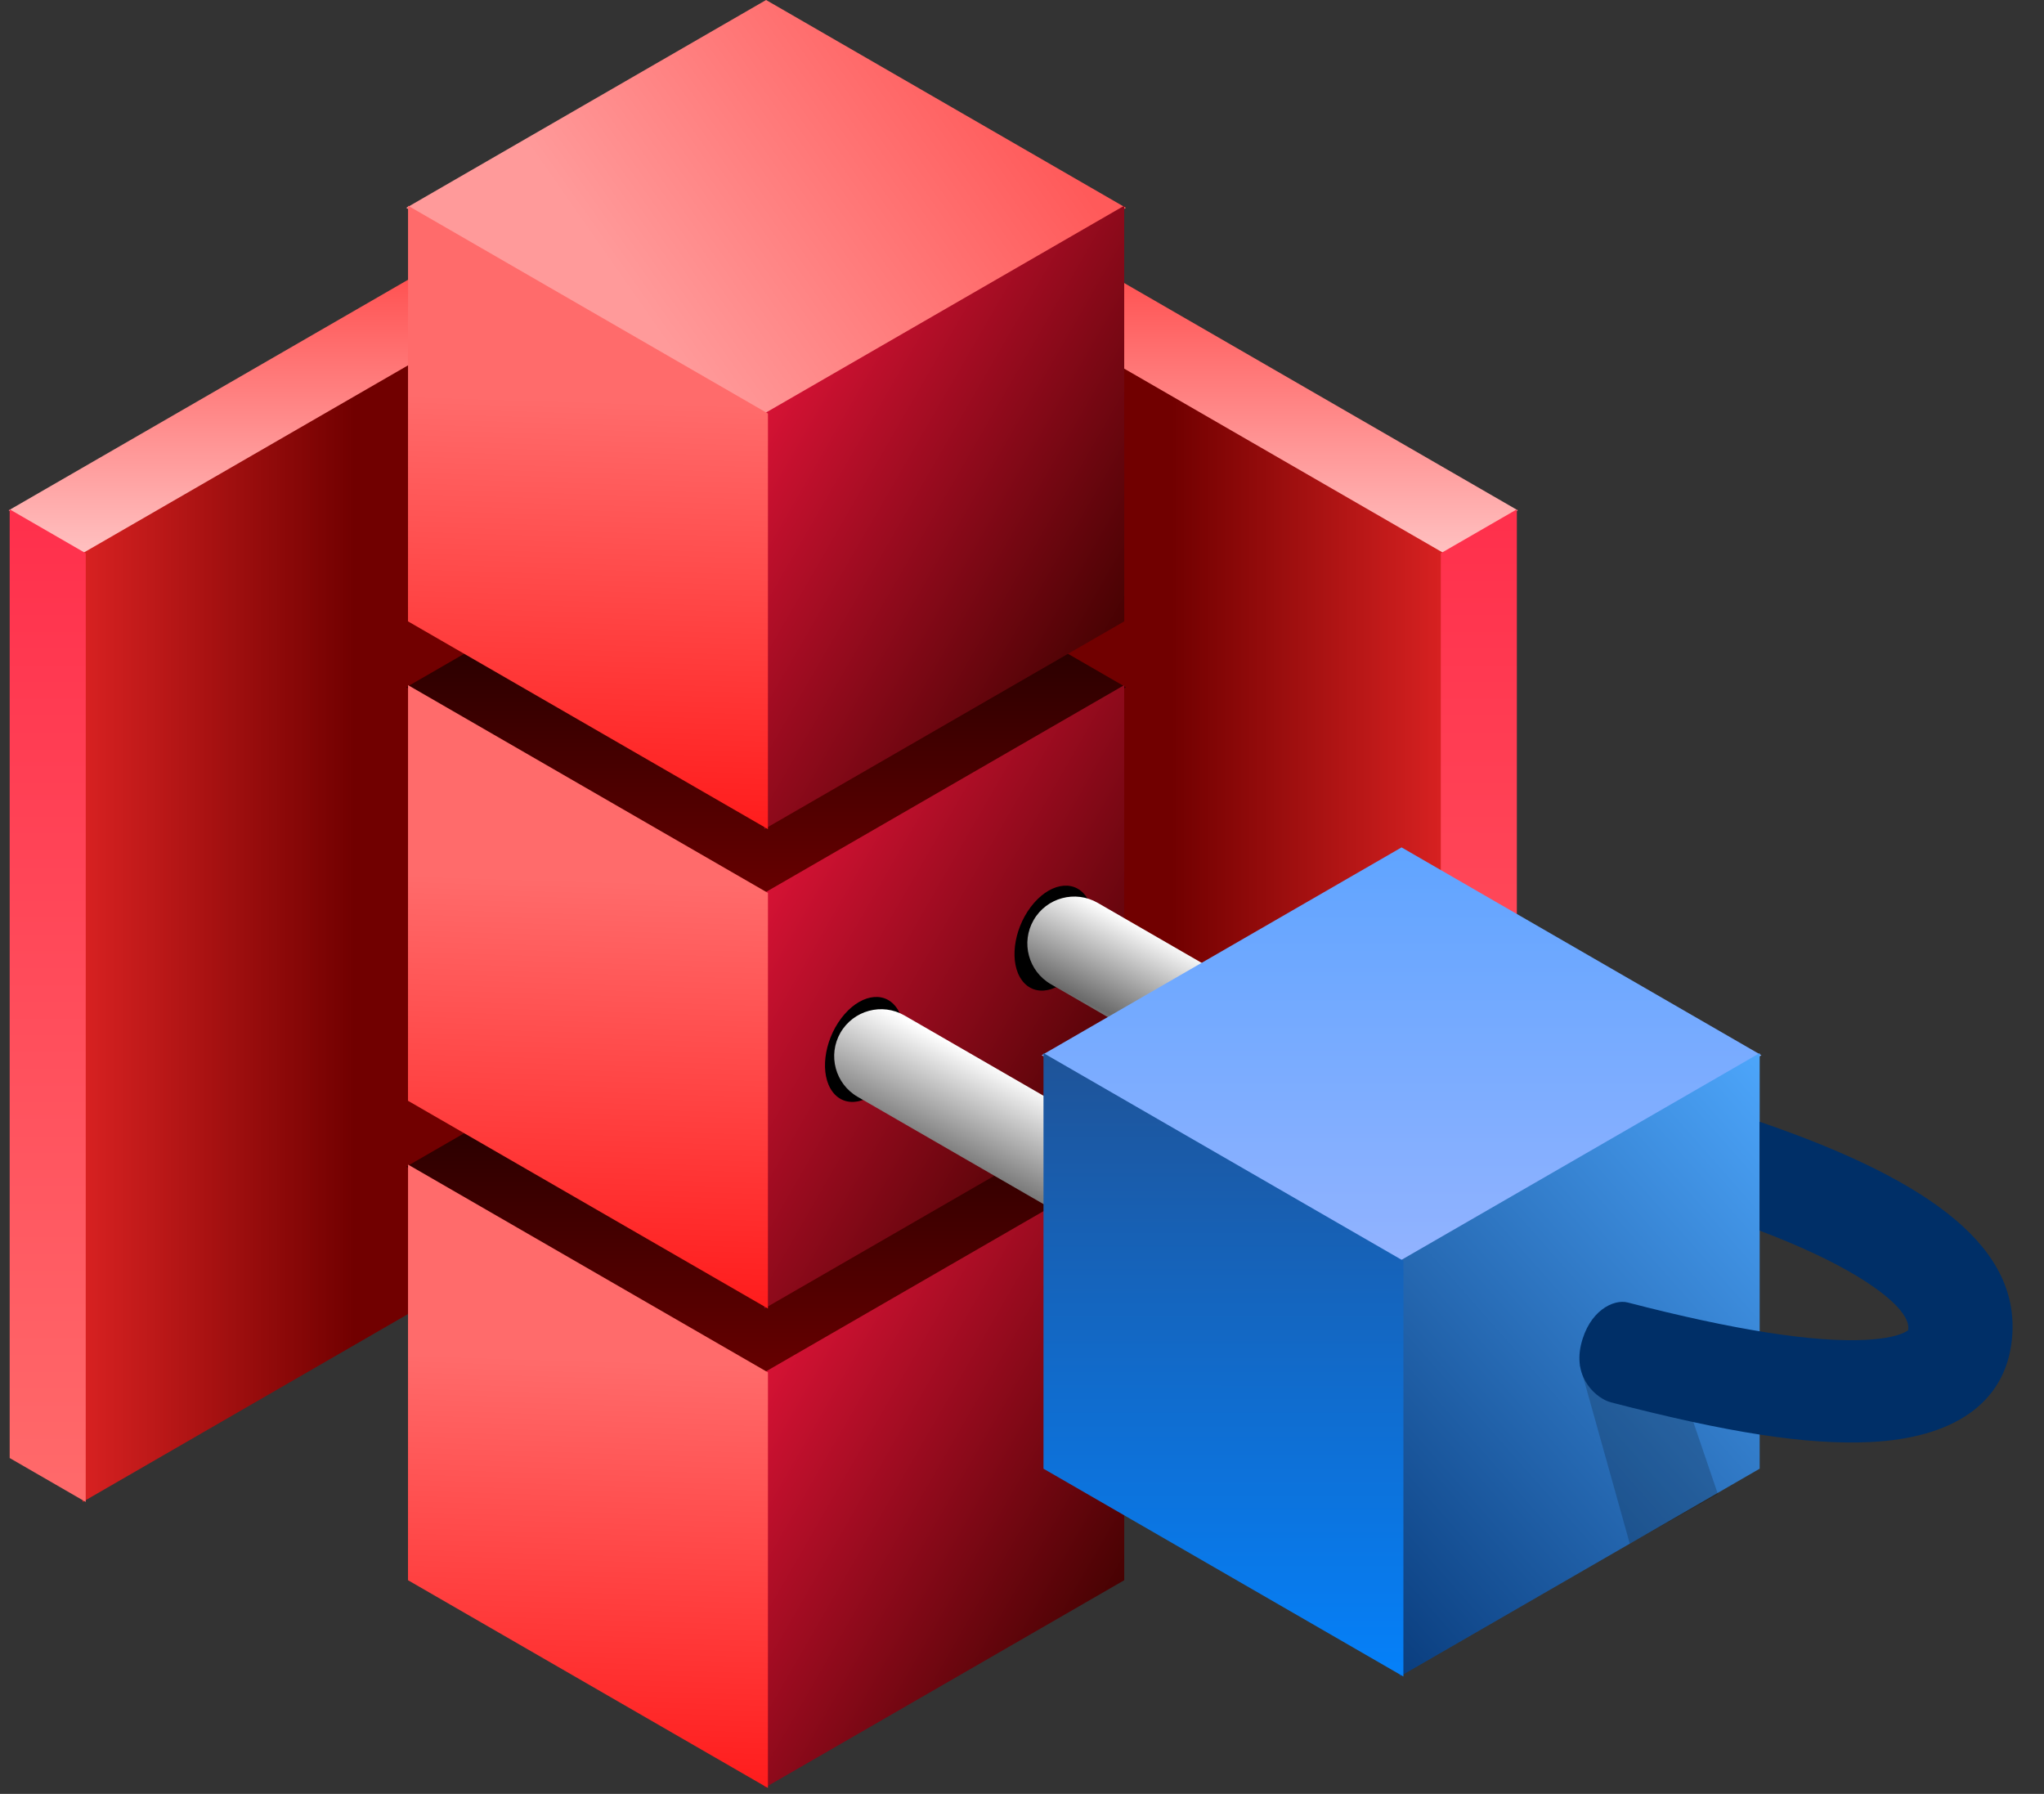
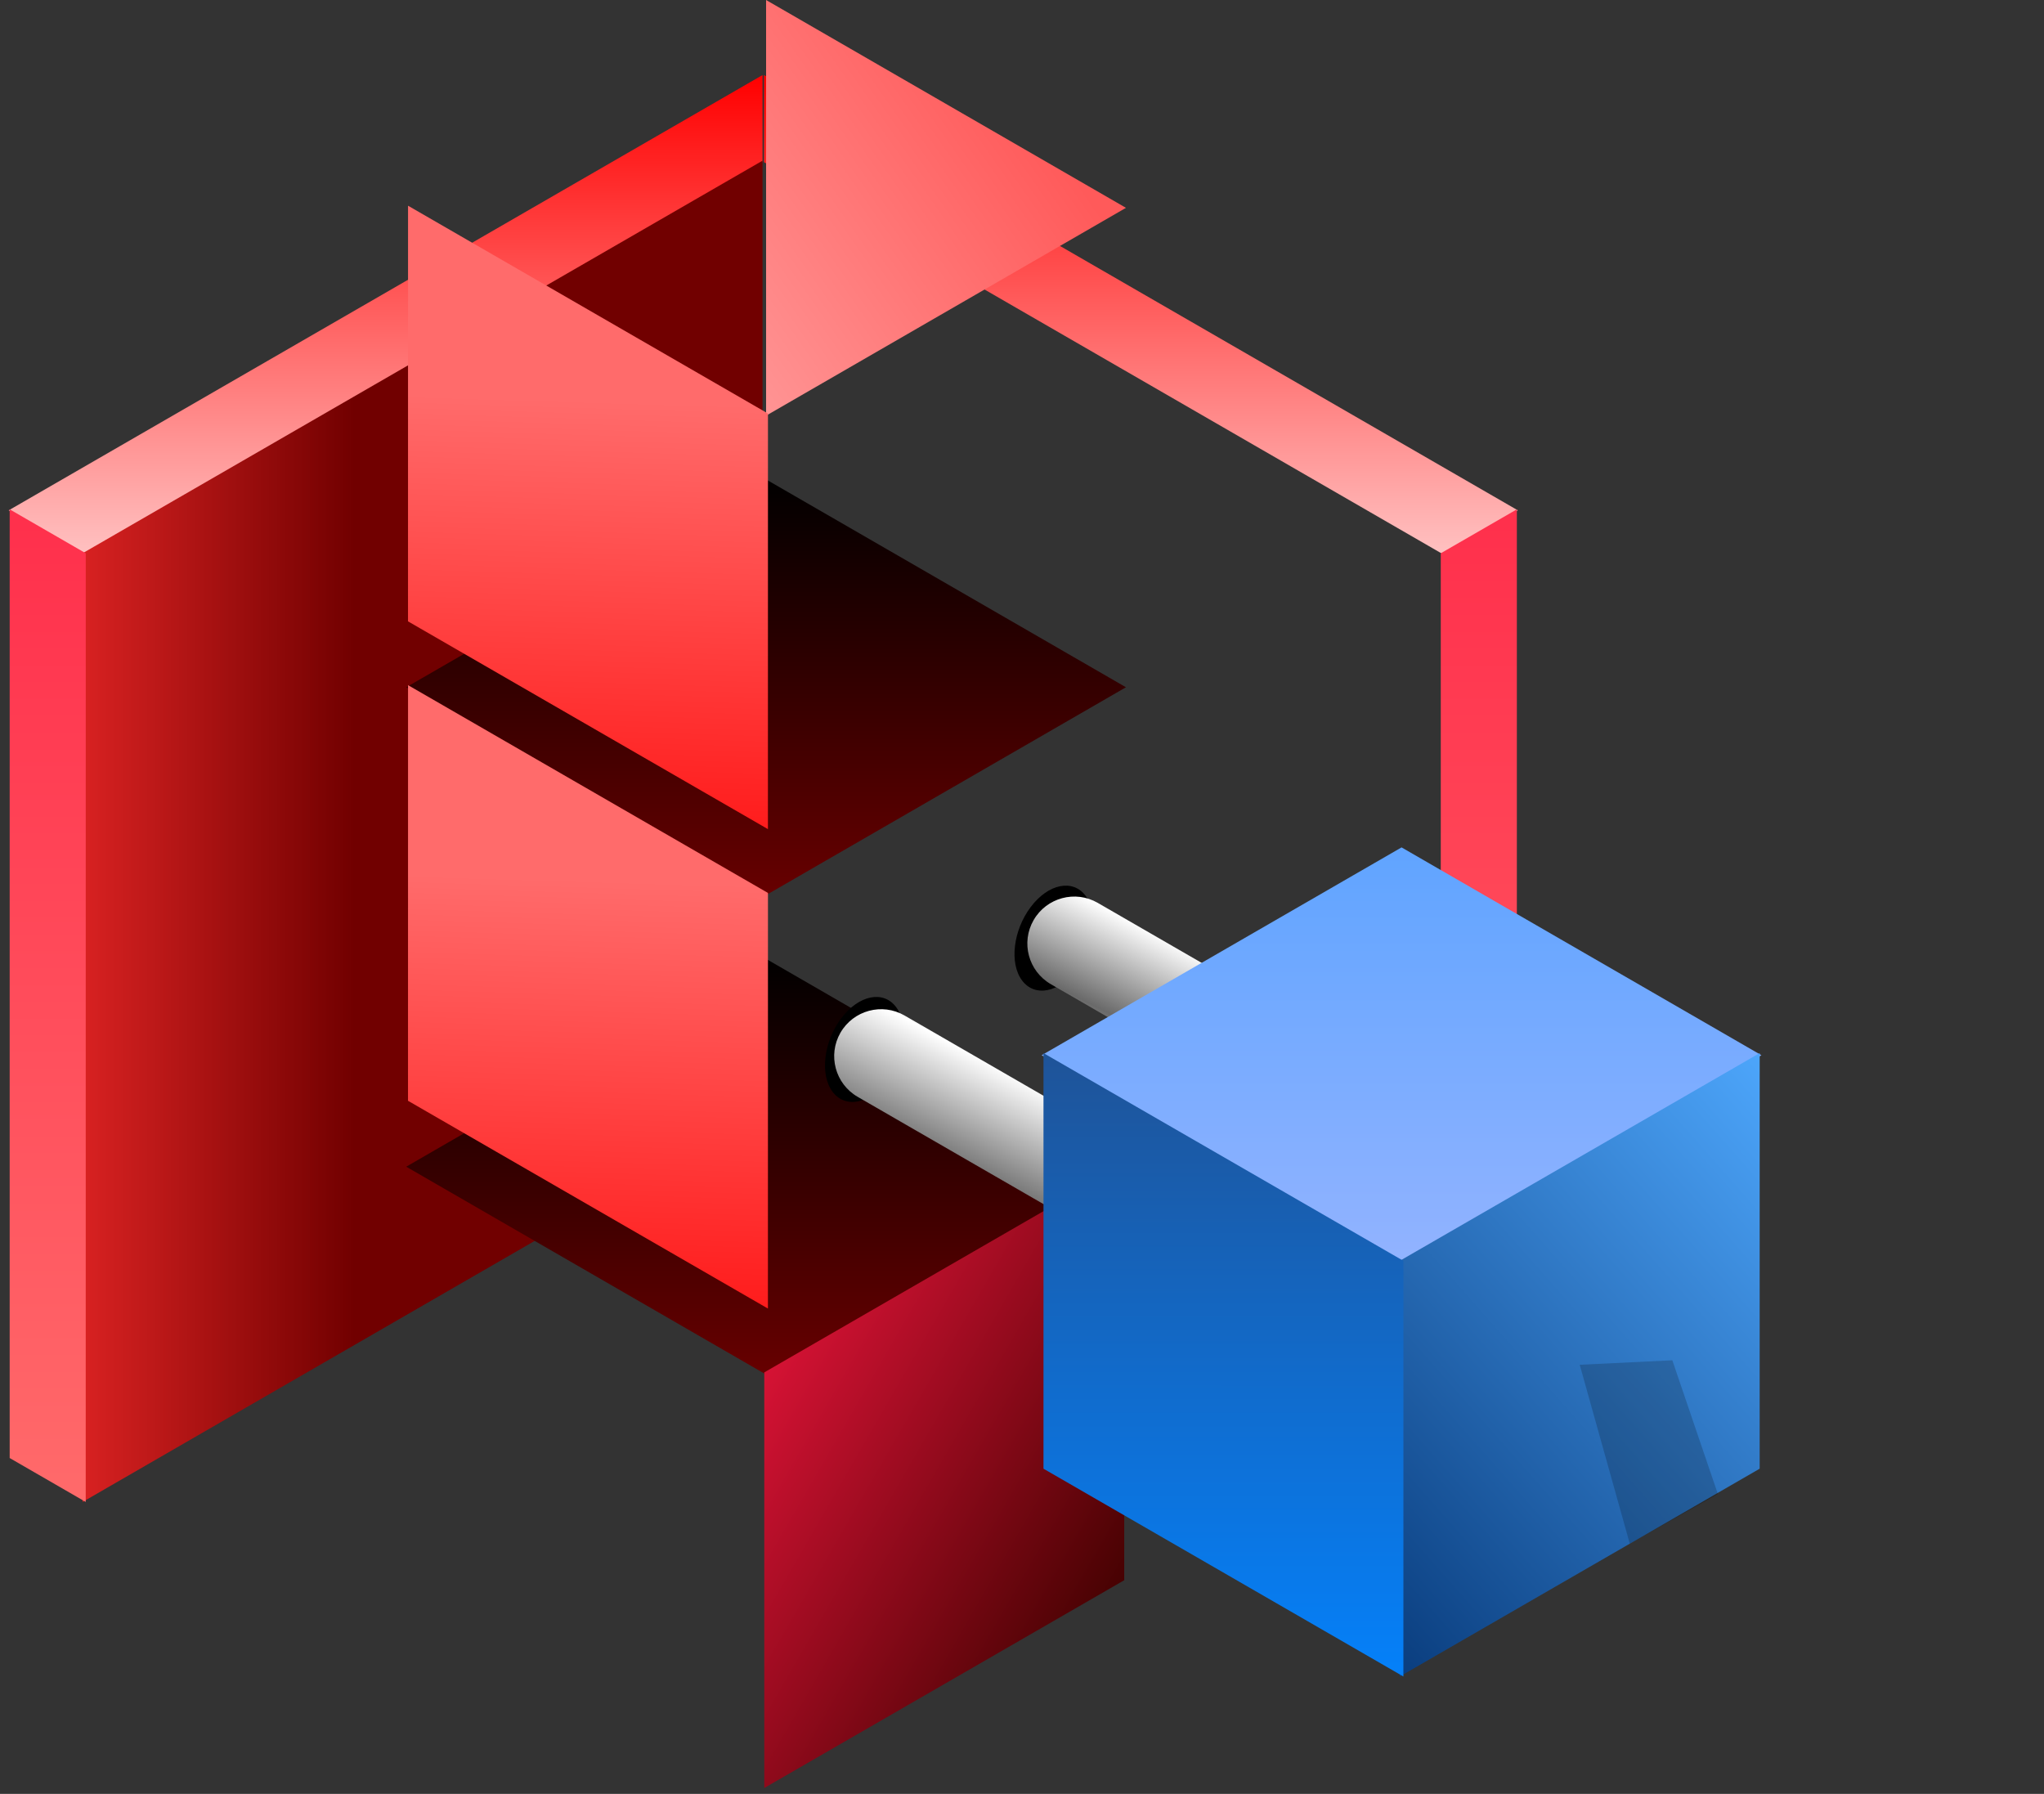
<svg xmlns="http://www.w3.org/2000/svg" width="49" height="43" viewBox="0 0 49 43" fill="none">
  <rect x="0" y="0" width="49" height="43" fill="#333333" stroke="none" />
  <g clip-path="url(#clip0)">
    <path fill-rule="evenodd" clip-rule="evenodd" d="M18.28 3.887L2.017 13.277L0.208 12.233L18.28 1.799V3.887Z" fill="url(#paint0_linear)" />
    <path fill-rule="evenodd" clip-rule="evenodd" d="M18.28 3.851V26.591L1.98 36.002L1.979 13.262L18.28 3.851Z" fill="url(#paint1_linear)" />
    <path fill-rule="evenodd" clip-rule="evenodd" d="M0.232 34.949V12.209L2.056 13.262L2.055 36.002L0.232 34.949Z" fill="url(#paint2_linear)" />
    <path fill-rule="evenodd" clip-rule="evenodd" d="M18.315 3.887L34.578 13.277L36.387 12.233L18.315 1.799V3.887Z" fill="url(#paint3_linear)" />
-     <path fill-rule="evenodd" clip-rule="evenodd" d="M18.315 3.851V26.591L34.615 36.002L34.616 13.262L18.315 3.851Z" fill="url(#paint4_linear)" />
    <path fill-rule="evenodd" clip-rule="evenodd" d="M36.363 34.949V12.209L34.539 13.262L34.54 36.002L36.363 34.949Z" fill="url(#paint5_linear)" />
    <path fill-rule="evenodd" clip-rule="evenodd" d="M18.365 22.984L26.992 27.966L18.365 32.948L9.738 27.966L18.365 22.984Z" fill="url(#paint6_linear)" />
    <path fill-rule="evenodd" clip-rule="evenodd" d="M18.322 32.896L26.95 27.915L26.951 37.878L18.322 42.858L18.322 32.896Z" fill="url(#paint7_linear)" />
-     <path fill-rule="evenodd" clip-rule="evenodd" d="M18.41 32.896L18.409 42.858L9.781 37.878L9.782 27.915L18.41 32.896Z" fill="url(#paint8_linear)" />
    <path fill-rule="evenodd" clip-rule="evenodd" d="M18.365 11.492L26.992 16.474L18.365 21.456L9.738 16.474L18.365 11.492Z" fill="url(#paint9_linear)" />
-     <path fill-rule="evenodd" clip-rule="evenodd" d="M18.322 21.404L26.95 16.423L26.951 26.386L18.322 31.366L18.322 21.404Z" fill="url(#paint10_linear)" />
    <path fill-rule="evenodd" clip-rule="evenodd" d="M21.275 25.902C20.853 26.461 20.263 26.58 19.957 26.168C19.651 25.756 19.745 24.968 20.166 24.409C20.588 23.849 21.178 23.73 21.484 24.143C21.791 24.555 21.697 25.343 21.275 25.902ZM25.818 23.234C25.396 23.793 24.806 23.912 24.5 23.5C24.194 23.088 24.288 22.3 24.709 21.741C25.131 21.181 25.721 21.062 26.027 21.475C26.333 21.887 26.24 22.675 25.818 23.234Z" fill="black" />
    <path fill-rule="evenodd" clip-rule="evenodd" d="M21.685 24.342L27.532 27.718C28.07 28.028 28.254 28.716 27.944 29.255C27.633 29.793 26.945 29.977 26.407 29.666L20.56 26.291C20.022 25.98 19.838 25.292 20.148 24.754C20.459 24.216 21.147 24.031 21.685 24.342ZM26.316 21.642L32.162 25.017C32.7 25.328 32.885 26.016 32.574 26.554C32.264 27.092 31.575 27.277 31.037 26.966L25.191 23.591C24.653 23.28 24.468 22.592 24.779 22.054C25.09 21.515 25.778 21.331 26.316 21.642Z" fill="url(#paint11_linear)" />
    <path fill-rule="evenodd" clip-rule="evenodd" d="M18.41 21.404L18.409 31.366L9.781 26.386L9.782 16.423L18.41 21.404Z" fill="url(#paint12_linear)" />
    <path fill-rule="evenodd" clip-rule="evenodd" d="M33.599 20.312L42.226 25.294L33.599 30.276L24.971 25.294L33.599 20.312Z" fill="url(#paint13_linear)" />
    <path fill-rule="evenodd" clip-rule="evenodd" d="M33.555 30.223L42.184 25.243L42.184 35.205L33.556 40.186L33.555 30.223Z" fill="url(#paint14_linear)" />
    <path opacity="0.185" fill-rule="evenodd" clip-rule="evenodd" d="M37.87 32.714L40.09 32.606L41.182 35.813L39.07 37.002L37.87 32.714Z" fill="black" />
    <path fill-rule="evenodd" clip-rule="evenodd" d="M33.644 30.223L33.643 40.186L25.015 35.205L25.015 25.243L33.644 30.223Z" fill="url(#paint15_linear)" />
-     <path fill-rule="evenodd" clip-rule="evenodd" d="M18.365 0L26.992 4.982L18.365 9.964L9.738 4.982L18.365 0Z" fill="url(#paint16_linear)" />
-     <path fill-rule="evenodd" clip-rule="evenodd" d="M18.322 9.912L26.95 4.931L26.951 14.894L18.322 19.874L18.322 9.912Z" fill="url(#paint17_linear)" />
+     <path fill-rule="evenodd" clip-rule="evenodd" d="M18.365 0L26.992 4.982L18.365 9.964L18.365 0Z" fill="url(#paint16_linear)" />
    <path fill-rule="evenodd" clip-rule="evenodd" d="M18.41 9.912L18.409 19.874L9.781 14.894L9.782 4.931L18.41 9.912Z" fill="url(#paint18_linear)" />
-     <path d="M42.182 29.498V26.888C46.386 28.328 48.457 29.954 48.23 32.115C48.066 33.673 46.777 34.467 44.856 34.565C43.319 34.643 41.405 34.337 38.617 33.614C38.291 33.529 37.709 33.056 37.9 32.238C38.09 31.421 38.68 31.133 39.021 31.221C41.579 31.885 43.493 32.18 44.717 32.117C45.213 32.092 45.543 32.011 45.705 31.911C45.75 31.884 45.742 31.896 45.746 31.855C45.774 31.589 45.455 31.16 44.529 30.596C43.93 30.232 43.147 29.864 42.182 29.498Z" fill="#002F67" />
  </g>
  <defs>
    <linearGradient id="paint0_linear" x1="9.244" y1="13.277" x2="9.244" y2="1.799" gradientUnits="userSpaceOnUse">
      <stop stop-color="#FFC1C1" />
      <stop offset="1" stop-color="#FF0000" />
    </linearGradient>
    <linearGradient id="paint1_linear" x1="-0.495" y1="26.088" x2="8.505" y2="26.088" gradientUnits="userSpaceOnUse">
      <stop stop-color="#FF2E2E" />
      <stop offset="1" stop-color="#710000" />
    </linearGradient>
    <linearGradient id="paint2_linear" x1="1.144" y1="12.518" x2="1.144" y2="36.311" gradientUnits="userSpaceOnUse">
      <stop stop-color="#FF304C" />
      <stop offset="1" stop-color="#FF6B6B" />
    </linearGradient>
    <linearGradient id="paint3_linear" x1="27.351" y1="13.277" x2="27.351" y2="1.799" gradientUnits="userSpaceOnUse">
      <stop stop-color="#FFC1C1" />
      <stop offset="1" stop-color="#FF0000" />
    </linearGradient>
    <linearGradient id="paint4_linear" x1="37.09" y1="26.088" x2="28.09" y2="26.088" gradientUnits="userSpaceOnUse">
      <stop stop-color="#FF2E2E" />
      <stop offset="1" stop-color="#710000" />
    </linearGradient>
    <linearGradient id="paint5_linear" x1="35.451" y1="12.518" x2="35.451" y2="36.311" gradientUnits="userSpaceOnUse">
      <stop stop-color="#FF304C" />
      <stop offset="1" stop-color="#FF6B6B" />
    </linearGradient>
    <linearGradient id="paint6_linear" x1="18.365" y1="39.239" x2="18.365" y2="22.984" gradientUnits="userSpaceOnUse">
      <stop stop-color="#A70000" />
      <stop offset="1" stop-color="#010000" />
    </linearGradient>
    <linearGradient id="paint7_linear" x1="27.682" y1="36.612" x2="16.534" y2="30.176" gradientUnits="userSpaceOnUse">
      <stop stop-color="#470202" />
      <stop offset="1" stop-color="#FF1743" />
    </linearGradient>
    <linearGradient id="paint8_linear" x1="18.423" y1="46.5" x2="18.848" y2="32.721" gradientUnits="userSpaceOnUse">
      <stop stop-color="#FF0000" />
      <stop offset="1" stop-color="#FF6B6B" />
    </linearGradient>
    <linearGradient id="paint9_linear" x1="18.365" y1="27.747" x2="18.365" y2="11.492" gradientUnits="userSpaceOnUse">
      <stop stop-color="#A70000" />
      <stop offset="1" stop-color="#010000" />
    </linearGradient>
    <linearGradient id="paint10_linear" x1="27.682" y1="25.12" x2="16.534" y2="18.684" gradientUnits="userSpaceOnUse">
      <stop stop-color="#470202" />
      <stop offset="1" stop-color="#FF1743" />
    </linearGradient>
    <linearGradient id="paint11_linear" x1="28" y1="22.5" x2="24.757" y2="28.898" gradientUnits="userSpaceOnUse">
      <stop stop-color="white" />
      <stop offset="0.311" stop-color="#6A6A6A" />
      <stop offset="0.636" stop-color="white" />
      <stop offset="1" stop-color="#707070" />
    </linearGradient>
    <linearGradient id="paint12_linear" x1="18.423" y1="35.008" x2="18.848" y2="21.229" gradientUnits="userSpaceOnUse">
      <stop stop-color="#FF0000" />
      <stop offset="1" stop-color="#FF6B6B" />
    </linearGradient>
    <linearGradient id="paint13_linear" x1="33.599" y1="30.276" x2="33.599" y2="20.312" gradientUnits="userSpaceOnUse">
      <stop stop-color="#92B3FF" />
      <stop offset="1" stop-color="#60A4FF" />
    </linearGradient>
    <linearGradient id="paint14_linear" x1="32" y1="42" x2="46.43" y2="29.252" gradientUnits="userSpaceOnUse">
      <stop stop-color="#002E6C" />
      <stop offset="1" stop-color="#4FA9FF" />
    </linearGradient>
    <linearGradient id="paint15_linear" x1="26.454" y1="24.412" x2="26.453" y2="41.016" gradientUnits="userSpaceOnUse">
      <stop stop-color="#205193" />
      <stop offset="1" stop-color="#0383FF" />
    </linearGradient>
    <linearGradient id="paint16_linear" x1="14.18" y1="5.719" x2="22.677" y2="-0.212" gradientUnits="userSpaceOnUse">
      <stop stop-color="#FF9A9A" />
      <stop offset="1" stop-color="#FF5A5A" />
    </linearGradient>
    <linearGradient id="paint17_linear" x1="27.682" y1="13.627" x2="16.534" y2="7.192" gradientUnits="userSpaceOnUse">
      <stop stop-color="#470202" />
      <stop offset="1" stop-color="#FF1743" />
    </linearGradient>
    <linearGradient id="paint18_linear" x1="18.423" y1="23.515" x2="18.848" y2="9.737" gradientUnits="userSpaceOnUse">
      <stop stop-color="#FF0000" />
      <stop offset="1" stop-color="#FF6B6B" />
    </linearGradient>
    <clipPath id="clip0">
      <rect width="48.679" height="43" fill="white" />
    </clipPath>
  </defs>
</svg>